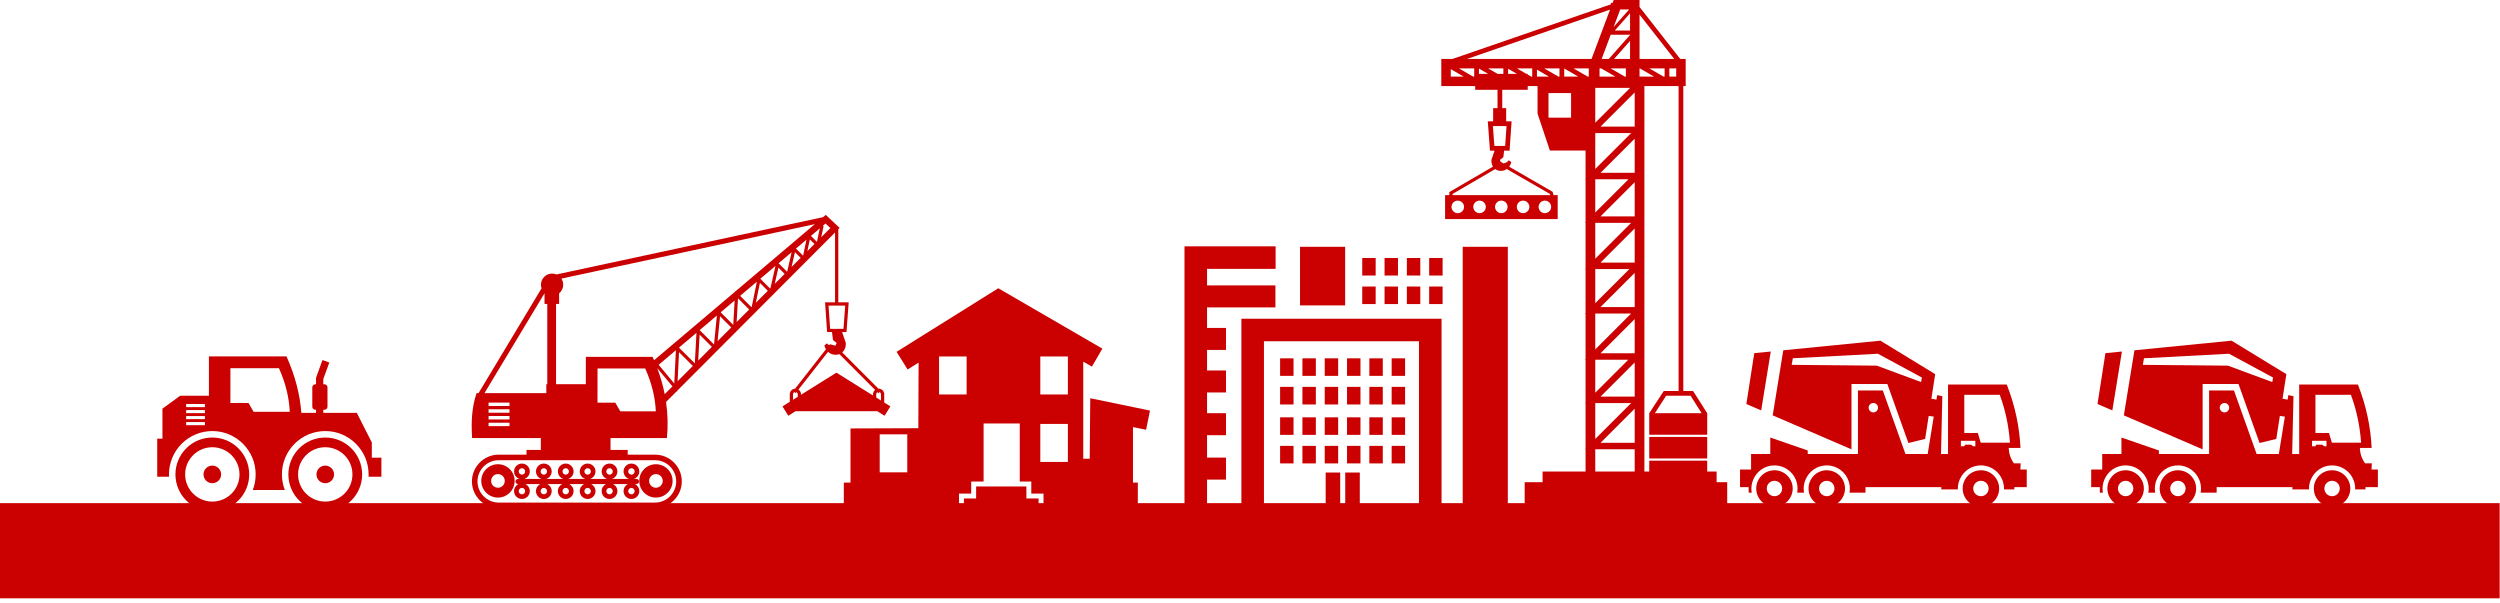
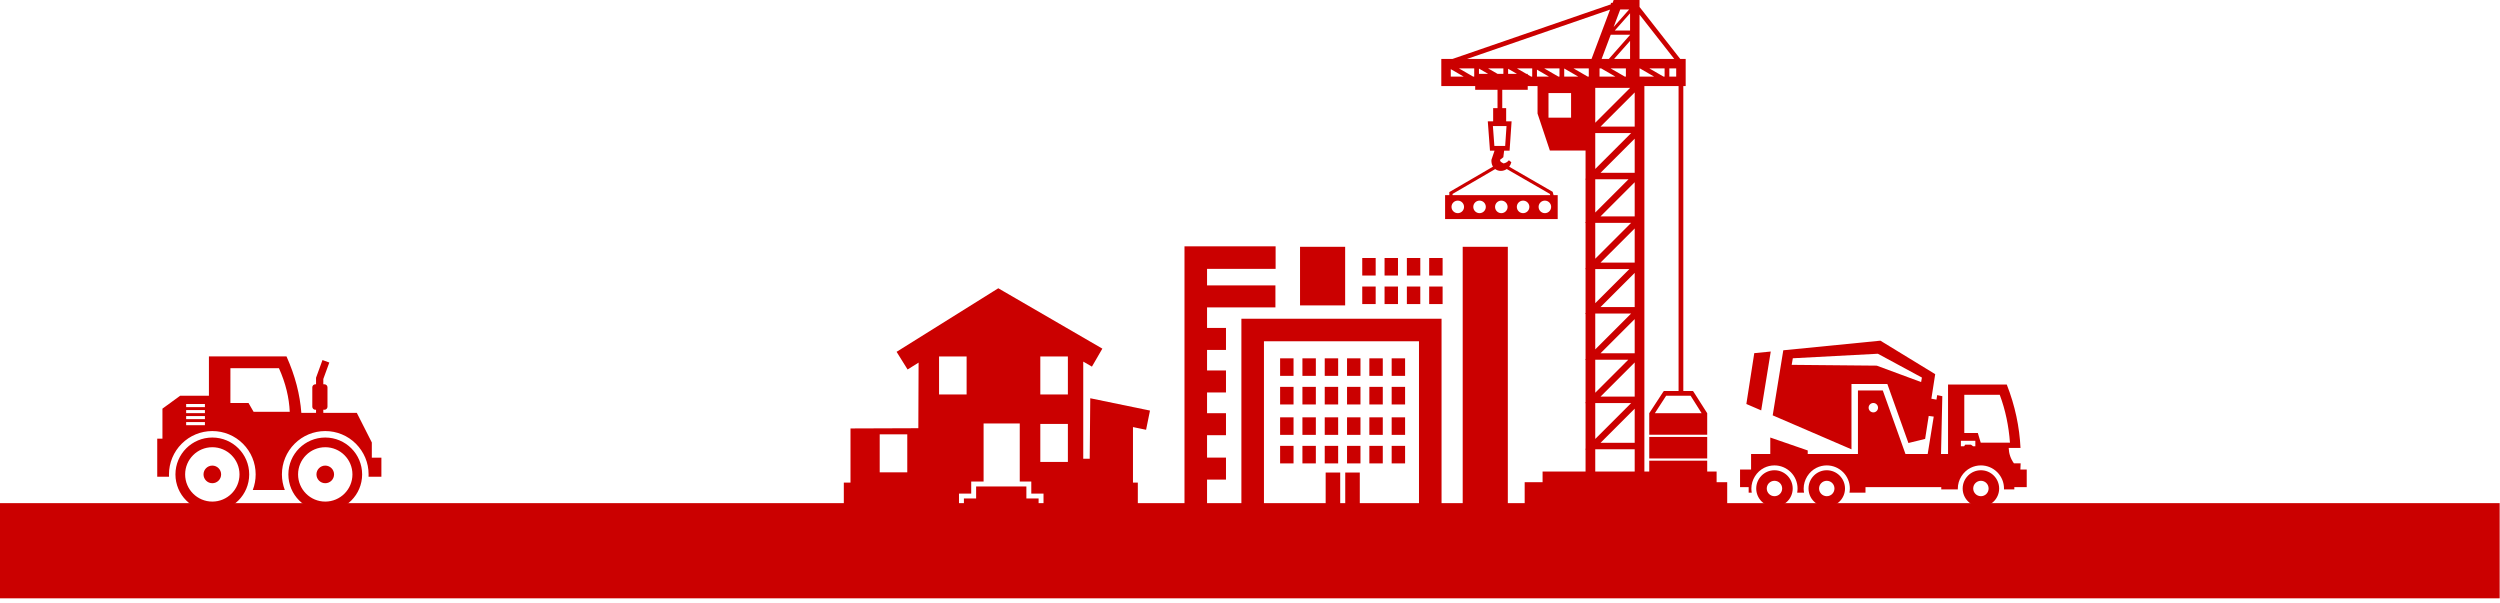
<svg xmlns="http://www.w3.org/2000/svg" width="477px" height="115px" viewBox="0 0 477 115" version="1.1">
  <title>Group</title>
  <desc>Created with Sketch.</desc>
  <g id="Page-1" stroke="none" stroke-width="1" fill="none" fill-rule="evenodd">
    <g id="Group" fill="#CB0000">
      <path d="M279.084,96.464 L287.693,96.464 L287.693,47.091 L279.084,47.091 L279.084,96.464 Z M248.046,58.264 L256.655,58.264 L256.655,47.091 L248.046,47.091 L248.046,58.264 Z M261.272,68.374 C261.272,69.489 261.272,70.604 261.272,71.719 C262.127,71.719 262.98,71.719 263.835,71.719 C263.835,70.604 263.835,69.489 263.835,68.374 C262.98,68.374 262.127,68.374 261.272,68.374 Z M257.015,68.374 C257.015,69.489 257.015,70.604 257.015,71.719 C257.869,71.719 258.724,71.719 259.578,71.719 C259.578,70.604 259.578,69.489 259.578,68.374 C258.724,68.374 257.869,68.374 257.015,68.374 Z M252.758,68.374 C252.758,69.489 252.758,70.604 252.758,71.719 C253.612,71.719 254.467,71.719 255.32,71.719 C255.32,70.604 255.32,69.489 255.32,68.374 C254.467,68.374 253.612,68.374 252.758,68.374 Z M248.501,68.374 C248.501,69.489 248.501,70.604 248.501,71.719 C249.355,71.719 250.21,71.719 251.064,71.719 C251.064,70.604 251.064,69.489 251.064,68.374 C250.21,68.374 249.355,68.374 248.501,68.374 Z M265.529,71.719 L268.092,71.719 L268.092,68.374 L265.529,68.374 L265.529,71.719 Z M244.244,77.166 L246.807,77.166 L246.807,73.819 L244.244,73.819 L244.244,77.166 Z M261.272,73.819 C261.272,74.935 261.272,76.05 261.272,77.166 C262.127,77.166 262.98,77.166 263.835,77.166 C263.835,76.05 263.835,74.935 263.835,73.819 C262.98,73.819 262.127,73.819 261.272,73.819 Z M257.015,73.819 C257.015,74.935 257.015,76.05 257.015,77.166 C257.869,77.166 258.724,77.166 259.578,77.166 C259.578,76.05 259.578,74.935 259.578,73.819 C258.724,73.819 257.869,73.819 257.015,73.819 Z M252.758,73.819 C252.758,74.935 252.758,76.05 252.758,77.166 C253.612,77.166 254.467,77.166 255.32,77.166 C255.32,76.05 255.32,74.935 255.32,73.819 C254.467,73.819 253.612,73.819 252.758,73.819 Z M248.501,73.819 C248.501,74.935 248.501,76.05 248.501,77.166 C249.355,77.166 250.21,77.166 251.064,77.166 C251.064,76.05 251.064,74.935 251.064,73.819 C250.21,73.819 249.355,73.819 248.501,73.819 Z M265.529,77.166 L268.092,77.166 L268.092,73.819 L265.529,73.819 L265.529,77.166 Z M244.244,71.719 L246.807,71.719 L246.807,68.374 L244.244,68.374 L244.244,71.719 Z M261.272,79.622 C261.272,80.737 261.272,81.852 261.272,82.967 C262.127,82.967 262.98,82.967 263.835,82.967 C263.835,81.852 263.835,80.737 263.835,79.622 C262.98,79.622 262.127,79.622 261.272,79.622 Z M257.015,79.622 C257.015,80.737 257.015,81.852 257.015,82.967 C257.869,82.967 258.724,82.967 259.578,82.967 C259.578,81.852 259.578,80.737 259.578,79.622 C258.724,79.622 257.869,79.622 257.015,79.622 Z M252.758,79.622 C252.758,80.737 252.758,81.852 252.758,82.967 C253.612,82.967 254.467,82.967 255.32,82.967 C255.32,81.852 255.32,80.737 255.32,79.622 C254.467,79.622 253.612,79.622 252.758,79.622 Z M248.501,79.622 C248.501,80.737 248.501,81.852 248.501,82.967 C249.355,82.967 250.21,82.967 251.064,82.967 C251.064,81.852 251.064,80.737 251.064,79.622 C250.21,79.622 249.355,79.622 248.501,79.622 Z M265.529,82.967 L268.092,82.967 L268.092,79.622 L265.529,79.622 L265.529,82.967 Z M244.244,88.414 L246.807,88.414 L246.807,85.067 L244.244,85.067 L244.244,88.414 Z M261.272,85.067 C261.272,86.182 261.272,87.298 261.272,88.414 C262.127,88.414 262.98,88.414 263.835,88.414 C263.835,87.298 263.835,86.182 263.835,85.067 C262.98,85.067 262.127,85.067 261.272,85.067 Z M257.015,85.067 C257.015,86.182 257.015,87.298 257.015,88.414 C257.869,88.414 258.724,88.414 259.578,88.414 C259.578,87.298 259.578,86.182 259.578,85.067 C258.724,85.067 257.869,85.067 257.015,85.067 Z M252.758,85.067 C252.758,86.182 252.758,87.298 252.758,88.414 C253.612,88.414 254.467,88.414 255.32,88.414 C255.32,87.298 255.32,86.182 255.32,85.067 C254.467,85.067 253.612,85.067 252.758,85.067 Z M248.501,85.067 C248.501,86.182 248.501,87.298 248.501,88.414 C249.355,88.414 250.21,88.414 251.064,88.414 C251.064,87.298 251.064,86.182 251.064,85.067 C250.21,85.067 249.355,85.067 248.501,85.067 Z M265.529,88.414 L268.092,88.414 L268.092,85.067 L265.529,85.067 L265.529,88.414 Z M244.244,82.967 L246.807,82.967 L246.807,79.622 L244.244,79.622 L244.244,82.967 Z M268.43,49.226 C269.284,49.226 270.139,49.226 270.993,49.226 C270.993,50.341 270.993,51.457 270.993,52.572 C270.139,52.572 269.284,52.572 268.43,52.572 C268.43,51.457 268.43,50.341 268.43,49.226 Z M264.173,49.226 C265.027,49.226 265.882,49.226 266.736,49.226 C266.736,50.341 266.736,51.457 266.736,52.572 C265.882,52.572 265.027,52.572 264.173,52.572 C264.173,51.457 264.173,50.341 264.173,49.226 Z M259.916,49.226 C260.771,49.226 261.625,49.226 262.479,49.226 C262.479,50.341 262.479,51.457 262.479,52.572 C261.625,52.572 260.771,52.572 259.916,52.572 C259.916,51.457 259.916,50.341 259.916,49.226 Z M272.687,52.572 L275.25,52.572 L275.25,49.226 L272.687,49.226 L272.687,52.572 Z M268.43,54.672 C269.284,54.672 270.139,54.672 270.993,54.672 C270.993,55.787 270.993,56.903 270.993,58.018 C270.139,58.018 269.284,58.018 268.43,58.018 C268.43,56.903 268.43,55.787 268.43,54.672 Z M264.173,54.672 C265.027,54.672 265.882,54.672 266.736,54.672 C266.736,55.787 266.736,56.903 266.736,58.018 C265.882,58.018 265.027,58.018 264.173,58.018 C264.173,56.903 264.173,55.787 264.173,54.672 Z M259.916,54.672 C260.771,54.672 261.625,54.672 262.479,54.672 C262.479,55.787 262.479,56.903 262.479,58.018 C261.625,58.018 260.771,58.018 259.916,58.018 C259.916,56.903 259.916,55.787 259.916,54.672 Z M272.687,58.018 L275.25,58.018 L275.25,54.672 L272.687,54.672 L272.687,58.018 Z M230.305,87.309 L230.305,83.039 L233.918,83.039 L233.918,78.839 L230.305,78.839 L230.305,74.887 L233.918,74.887 L233.918,70.688 L230.305,70.688 L230.305,66.772 L233.918,66.772 L233.918,62.572 L230.305,62.572 L230.305,58.657 L243.35,58.657 L243.35,54.457 L230.305,54.457 L230.305,51.305 L243.387,51.305 L243.387,47 L226,47 L226,96.464 L230.305,96.464 L230.305,91.51 L233.918,91.51 L233.918,87.309 L230.305,87.309 Z M252.936,96.778 L255.711,96.778 L255.711,90.157 L252.936,90.157 L252.936,96.778 Z M256.672,96.778 L259.449,96.778 L259.449,90.157 L256.672,90.157 L256.672,96.778 Z M236.857,96.464 L236.857,60.811 L275.048,60.811 L275.048,96.464 L270.743,96.464 L270.743,65.116 L241.162,65.116 L241.162,96.464 L236.857,96.464 Z" id="Fill-3" />
      <path d="M167.848,90.117 L173.107,90.117 L173.107,82.873 L167.848,82.873 L167.848,90.117 Z M198.491,88.132 L203.751,88.132 L203.751,80.888 L198.491,80.888 L198.491,88.132 Z M198.491,75.264 L203.751,75.264 L203.751,68.019 L198.491,68.019 L198.491,75.264 Z M179.171,75.264 L184.43,75.264 L184.43,68.019 L179.171,68.019 L179.171,75.264 Z M198.166,96.912 L198.166,95.113 L195.834,95.113 L195.834,92.818 L186.245,92.818 L186.245,95.113 L183.913,95.113 L183.913,96.912 L198.166,96.912 Z M206.683,68.992 L206.683,87.525 L207.917,87.525 L208.022,75.986 L219.418,78.338 L218.672,82.002 L216.171,81.485 L216.171,92.078 L217.097,92.078 L217.097,96.912 L199.103,96.912 L199.103,94.175 L196.771,94.175 L196.771,91.881 L194.569,91.881 L194.569,80.799 L187.669,80.799 L187.669,91.881 L185.307,91.881 L185.307,94.175 L182.975,94.175 L182.975,96.912 L161,96.912 L161,92.078 L162.275,92.078 L162.275,81.748 L175.218,81.702 L175.268,69.185 L173.168,70.498 L171.07,67.127 L189.463,55.631 L190.472,55 L191.506,55.6 L210.329,66.519 L208.341,69.953 L206.683,68.992 Z" id="Fill-4" />
      <polygon id="Fill-19" points="-2.84217094e-14 114.16 476.936 114.16 476.936 96 -2.84217094e-14 96" />
-       <path d="M125.151,90.455 C124.432,90.455 123.849,91.038 123.849,91.758 C123.849,92.477 124.432,93.061 125.151,93.061 C125.87,93.061 126.453,92.477 126.453,91.758 C126.453,91.038 125.87,90.455 125.151,90.455 Z M95.009,90.455 C95.728,90.455 96.311,91.038 96.311,91.758 C96.311,92.477 95.728,93.061 95.009,93.061 C94.289,93.061 93.706,92.477 93.706,91.758 C93.706,91.038 94.289,90.455 95.009,90.455 Z M103.763,93.092 C104.102,93.092 104.377,93.367 104.377,93.705 C104.377,94.045 104.102,94.32 103.763,94.32 C103.423,94.32 103.148,94.045 103.148,93.705 C103.148,93.367 103.423,93.092 103.763,93.092 Z M107.94,93.092 C108.28,93.092 108.555,93.367 108.555,93.705 C108.555,94.045 108.28,94.32 107.94,94.32 C107.602,94.32 107.326,94.045 107.326,93.705 C107.326,93.367 107.602,93.092 107.94,93.092 Z M112.119,93.092 C112.459,93.092 112.733,93.367 112.733,93.705 C112.733,94.045 112.459,94.32 112.119,94.32 C111.78,94.32 111.505,94.045 111.505,93.705 C111.505,93.367 111.78,93.092 112.119,93.092 Z M116.297,93.092 C116.637,93.092 116.912,93.367 116.912,93.705 C116.912,94.045 116.637,94.32 116.297,94.32 C115.958,94.32 115.684,94.045 115.684,93.705 C115.684,93.367 115.958,93.092 116.297,93.092 Z M120.476,93.092 C120.815,93.092 121.09,93.367 121.09,93.705 C121.09,94.045 120.815,94.32 120.476,94.32 C120.137,94.32 119.861,94.045 119.861,93.705 C119.861,93.367 120.137,93.092 120.476,93.092 Z M99.584,93.092 C99.924,93.092 100.198,93.367 100.198,93.705 C100.198,94.045 99.924,94.32 99.584,94.32 C99.245,94.32 98.97,94.045 98.97,93.705 C98.97,93.367 99.245,93.092 99.584,93.092 Z M103.763,89.334 C104.102,89.334 104.377,89.61 104.377,89.949 C104.377,90.287 104.102,90.563 103.763,90.563 C103.423,90.563 103.148,90.287 103.148,89.949 C103.148,89.61 103.423,89.334 103.763,89.334 Z M107.94,89.334 C108.28,89.334 108.555,89.61 108.555,89.949 C108.555,90.287 108.28,90.563 107.94,90.563 C107.602,90.563 107.326,90.287 107.326,89.949 C107.326,89.61 107.602,89.334 107.94,89.334 Z M112.119,89.334 C112.459,89.334 112.733,89.61 112.733,89.949 C112.733,90.287 112.459,90.563 112.119,90.563 C111.78,90.563 111.505,90.287 111.505,89.949 C111.505,89.61 111.78,89.334 112.119,89.334 Z M116.297,89.334 C116.637,89.334 116.912,89.61 116.912,89.949 C116.912,90.287 116.637,90.563 116.297,90.563 C115.958,90.563 115.684,90.287 115.684,89.949 C115.684,89.61 115.958,89.334 116.297,89.334 Z M120.476,89.334 C120.815,89.334 121.09,89.61 121.09,89.949 C121.09,90.287 120.815,90.563 120.476,90.563 C120.137,90.563 119.861,90.287 119.861,89.949 C119.861,89.61 120.137,89.334 120.476,89.334 Z M99.584,89.334 C99.924,89.334 100.198,89.61 100.198,89.949 C100.198,90.287 99.924,90.563 99.584,90.563 C99.245,90.563 98.97,90.287 98.97,89.949 C98.97,89.61 99.245,89.334 99.584,89.334 Z M104.415,92.355 L107.288,92.355 C106.786,92.598 106.44,93.111 106.44,93.705 C106.44,94.534 107.112,95.205 107.94,95.205 C108.77,95.205 109.441,94.534 109.441,93.705 C109.441,93.111 109.096,92.598 108.594,92.355 L111.466,92.355 C110.965,92.598 110.618,93.111 110.618,93.705 C110.618,94.534 111.291,95.205 112.119,95.205 C112.948,95.205 113.62,94.534 113.62,93.705 C113.62,93.111 113.273,92.598 112.772,92.355 L115.645,92.355 C115.143,92.598 114.797,93.111 114.797,93.705 C114.797,94.534 115.469,95.205 116.297,95.205 C117.126,95.205 117.798,94.534 117.798,93.705 C117.798,93.111 117.452,92.598 116.95,92.355 L119.823,92.355 C119.321,92.598 118.976,93.111 118.976,93.705 C118.976,94.534 119.646,95.205 120.476,95.205 C121.305,95.205 121.976,94.534 121.976,93.705 C121.976,93.111 121.63,92.598 121.129,92.355 L121.438,92.355 C121.706,92.355 121.926,92.135 121.926,91.867 C121.926,91.6 121.706,91.381 121.438,91.381 L120.926,91.381 C121.534,91.19 121.976,90.621 121.976,89.949 C121.976,89.12 121.305,88.448 120.476,88.448 C119.646,88.448 118.976,89.12 118.976,89.949 C118.976,90.621 119.417,91.19 120.025,91.381 L116.747,91.381 C117.355,91.19 117.798,90.621 117.798,89.949 C117.798,89.12 117.126,88.448 116.297,88.448 C115.469,88.448 114.797,89.12 114.797,89.949 C114.797,90.621 115.238,91.19 115.848,91.381 L112.569,91.381 C113.178,91.19 113.62,90.621 113.62,89.949 C113.62,89.12 112.948,88.448 112.119,88.448 C111.291,88.448 110.618,89.12 110.618,89.949 C110.618,90.621 111.061,91.19 111.669,91.381 L108.391,91.381 C109,91.19 109.441,90.621 109.441,89.949 C109.441,89.12 108.77,88.448 107.94,88.448 C107.112,88.448 106.44,89.12 106.44,89.949 C106.44,90.621 106.882,91.19 107.491,91.381 L104.213,91.381 C104.821,91.19 105.263,90.621 105.263,89.949 C105.263,89.12 104.591,88.448 103.763,88.448 C102.934,88.448 102.262,89.12 102.262,89.949 C102.262,90.621 102.704,91.19 103.312,91.381 L100.034,91.381 C100.643,91.19 101.085,90.621 101.085,89.949 C101.085,89.12 100.413,88.448 99.584,88.448 C98.756,88.448 98.084,89.12 98.084,89.949 C98.084,90.621 98.525,91.19 99.135,91.381 L98.837,91.381 C98.569,91.381 98.351,91.6 98.351,91.867 C98.351,92.135 98.569,92.355 98.837,92.355 L98.932,92.355 C98.43,92.598 98.084,93.111 98.084,93.705 C98.084,94.534 98.756,95.205 99.584,95.205 C100.413,95.205 101.085,94.534 101.085,93.705 C101.085,93.111 100.738,92.598 100.237,92.355 L103.109,92.355 C102.608,92.598 102.262,93.111 102.262,93.705 C102.262,94.534 102.934,95.205 103.763,95.205 C104.591,95.205 105.263,94.534 105.263,93.705 C105.263,93.111 104.917,92.598 104.415,92.355 Z M95.009,88.576 C96.766,88.576 98.188,90.001 98.188,91.758 C98.188,93.514 96.766,94.938 95.009,94.938 C93.252,94.938 91.827,93.514 91.827,91.758 C91.827,90.001 93.252,88.576 95.009,88.576 Z M124.981,87.809 L95.148,87.809 C94.038,87.809 93.027,88.264 92.295,88.996 C91.562,89.729 91.107,90.738 91.107,91.85 C91.107,92.961 91.562,93.971 92.295,94.703 C93.027,95.436 94.038,95.891 95.148,95.891 L124.981,95.891 C126.093,95.891 127.103,95.436 127.835,94.703 C128.567,93.971 129.022,92.961 129.022,91.85 C129.022,90.738 128.567,89.729 127.835,88.996 C127.103,88.264 126.093,87.809 124.981,87.809 Z M151.964,74.823 C152.006,74.846 152.045,74.873 152.078,74.906 C152.16,74.988 152.212,75.103 152.212,75.227 L152.212,75.713 L151.306,76.279 L151.306,75.227 C151.306,75.103 151.356,74.988 151.438,74.906 C151.48,74.865 151.53,74.832 151.585,74.809 L151.827,74.998 L151.964,74.823 Z M166.969,74.397 C166.94,74.42 166.912,74.444 166.886,74.471 C166.692,74.664 166.572,74.932 166.572,75.227 L166.572,75.465 L160.126,71.436 L159.59,71.102 L159.055,71.436 L152.828,75.327 L152.828,75.227 C152.828,74.932 152.708,74.664 152.515,74.471 C152.464,74.42 152.407,74.373 152.347,74.334 L157.992,67.126 C158.604,67.688 159.456,67.829 160.153,67.565 L166.969,74.397 Z M167.815,74.809 C167.87,74.832 167.92,74.865 167.962,74.906 C168.044,74.988 168.095,75.103 168.095,75.227 L168.095,76.416 L167.188,75.85 L167.188,75.227 C167.188,75.103 167.24,74.988 167.322,74.906 C167.349,74.881 167.378,74.858 167.41,74.838 L167.597,75.026 L167.815,74.809 Z M125.131,78.481 L118.353,78.481 L117.4,76.832 L114.003,76.832 L114.008,70.309 C117.04,70.309 120.072,70.309 123.104,70.309 C124.375,73.132 125.012,75.85 125.131,78.481 Z M128.306,73.723 L126.826,75.205 C126.502,73.574 126.03,71.918 125.399,70.235 L128.306,73.723 Z M132.193,69.825 L129.287,72.738 L129.56,67.199 L132.193,69.825 Z M135.825,66.184 L133.22,68.795 L133.484,63.848 L135.825,66.184 Z M139.521,62.477 L136.916,65.09 L137.384,60.344 L139.521,62.477 Z M142.943,59.047 L140.554,61.444 L140.808,56.916 L142.943,59.047 Z M146.497,55.483 L144.214,57.772 L144.99,53.979 L146.497,55.483 Z M149.712,52.26 L147.816,54.161 L148.52,51.071 L149.712,52.26 Z M152.766,49.198 L151.03,50.938 L151.675,48.11 L152.766,49.198 Z M155.401,46.555 L154.047,47.914 L154.517,45.672 L155.401,46.555 Z M156.993,43.089 L157.513,42.649 L158.433,43.516 L156.688,45.265 L157.144,43.121 L156.993,43.089 Z M154.724,45.01 L156.417,43.576 L155.89,46.066 L155.836,46.12 L154.724,45.01 Z M151.865,47.431 L153.876,45.728 L153.252,48.711 L153.2,48.762 L151.865,47.431 Z M148.553,50.235 L151.04,48.13 L150.213,51.757 L150.146,51.824 L148.561,50.243 L148.553,50.235 Z M145.066,53.187 L147.967,50.731 L146.998,54.981 L146.932,55.048 L145.066,53.187 Z M141.212,56.451 L144.411,53.742 L143.425,58.563 L143.378,58.611 L141.212,56.451 Z M137.502,59.592 L140.168,57.335 L139.906,61.99 L137.502,59.592 Z M133.492,62.986 L136.78,60.203 L136.235,65.724 L133.492,62.986 Z M129.552,66.322 L132.887,63.499 L132.575,69.338 L129.552,66.322 Z M125.675,69.606 L128.963,66.822 L128.65,73.177 L125.675,69.606 Z M91.31,75.005 L90.939,75.005 C90.06,77.467 89.867,80.387 90.079,83.578 L103.192,83.578 L103.192,85.843 L100.46,85.843 L100.46,86.746 L95.148,86.746 C93.745,86.746 92.469,87.32 91.544,88.244 C90.619,89.169 90.045,90.445 90.045,91.85 C90.045,93.254 90.619,94.529 91.544,95.454 C92.469,96.379 93.745,96.953 95.148,96.953 L124.981,96.953 C126.386,96.953 127.661,96.379 128.586,95.454 C129.511,94.529 130.085,93.254 130.085,91.85 C130.085,90.445 129.511,89.169 128.586,88.244 C127.661,87.32 126.386,86.746 124.981,86.746 L119.768,86.746 L119.768,85.843 L116.489,85.843 L116.489,83.578 L127.25,83.578 C127.468,81.328 127.425,79.034 127.082,76.692 L129.096,74.672 L129.186,74.781 L129.197,74.57 L133.063,70.694 L133.115,70.746 L133.122,70.636 L136.696,67.052 L136.72,67.076 L136.726,67.023 L140.394,63.346 L140.443,63.396 L140.449,63.289 L159.329,44.359 L159.329,57.691 L157.424,57.691 L157.446,58.02 L157.791,63.071 L157.811,63.36 L158.746,63.36 L158.929,64.881 C159.165,65.069 159.401,65.257 159.638,65.444 L159.391,65.961 L159.353,65.951 L158.539,65.733 L158.344,65.68 L158.218,65.842 L158.189,65.877 C158.044,65.777 157.91,65.653 157.786,65.51 C157.62,65.643 157.454,65.778 157.287,65.912 C157.358,66.187 157.463,66.43 157.593,66.64 L151.704,74.158 C151.431,74.172 151.185,74.289 151.003,74.471 C150.809,74.664 150.688,74.932 150.688,75.227 L150.688,76.664 L149.295,77.536 L150.407,79.324 L151.787,78.463 L167.394,78.463 L168.772,79.324 L169.886,77.536 L168.709,76.801 C168.711,76.775 168.712,76.748 168.712,76.723 L168.712,75.227 C168.712,74.932 168.592,74.664 168.398,74.471 C168.204,74.278 167.936,74.156 167.642,74.156 C167.628,74.156 167.614,74.156 167.6,74.158 L160.699,67.241 C161.136,66.867 161.419,66.26 161.376,65.428 L160.675,63.36 L161.509,63.36 L161.53,63.072 L161.905,58.021 L161.93,57.691 L159.946,57.691 L159.946,43.741 L160.199,43.487 L159.737,43.053 L157.956,41.377 L157.556,41 L157.137,41.355 L157.044,41.433 L106.164,52.367 C105.909,52.259 105.63,52.199 105.336,52.199 C104.162,52.199 103.211,53.151 103.211,54.324 C103.211,54.567 103.252,54.799 103.326,55.016 L91.31,75.005 Z M103.895,55.953 L92.442,75.005 L104.238,75.005 L104.238,73.307 L104.418,73.307 L104.418,57.994 L103.895,57.994 L103.895,55.953 Z M155.472,42.765 L107.111,53.157 C107.332,53.492 107.46,53.893 107.46,54.324 C107.46,54.987 107.156,55.58 106.679,55.97 L106.679,57.994 L106.092,57.994 L106.092,73.307 L111.774,73.307 L111.778,68.096 C116.024,68.096 120.271,68.096 124.518,68.096 C124.614,68.309 124.707,68.523 124.798,68.736 L140.263,55.641 L140.27,55.511 L140.337,55.579 L155.472,42.765 Z M161.267,58.307 L158.083,58.307 L158.387,62.742 L160.936,62.742 L161.267,58.307 Z M93.22,81.309 L97.211,81.309 L97.211,80.653 L93.22,80.653 L93.22,81.309 Z M93.22,79.372 C94.55,79.372 95.881,79.372 97.211,79.372 C97.211,79.591 97.211,79.809 97.211,80.028 C95.881,80.028 94.55,80.028 93.22,80.028 C93.22,79.809 93.22,79.591 93.22,79.372 Z M93.22,77.467 L97.211,77.467 L97.211,76.811 L93.22,76.811 L93.22,77.467 Z M93.22,78.092 C94.55,78.092 95.881,78.092 97.211,78.092 C97.211,78.311 97.211,78.529 97.211,78.748 C95.881,78.748 94.55,78.748 93.22,78.748 C93.22,78.529 93.22,78.311 93.22,78.092 Z M125.151,88.576 C126.907,88.576 128.331,90.001 128.331,91.758 C128.331,93.514 126.907,94.938 125.151,94.938 C123.395,94.938 121.971,93.514 121.971,91.758 C121.971,90.001 123.395,88.576 125.151,88.576 Z" id="Fill-20" />
      <path d="M374.787,75.324 L374.787,82.613 L377.369,82.613 L377.923,84.463 L383.501,84.463 C383.27,81.332 382.651,78.254 381.549,75.324 C379.296,75.324 377.041,75.324 374.787,75.324 Z M376.895,84.103 L374.137,84.103 L374.137,85.148 L374.75,85.148 L374.969,84.845 L376.063,84.845 L376.47,85.148 L376.895,85.148 L376.895,84.103 Z M339.606,92.163 C339.343,91.9 338.976,91.736 338.567,91.736 C338.162,91.736 337.795,91.9 337.529,92.167 L337.524,92.167 C337.261,92.429 337.098,92.797 337.098,93.206 C337.098,93.611 337.262,93.978 337.529,94.244 C337.795,94.509 338.162,94.674 338.567,94.674 C338.976,94.674 339.343,94.511 339.606,94.248 L339.606,94.244 C339.873,93.978 340.037,93.611 340.037,93.206 C340.037,92.797 339.874,92.429 339.61,92.167 L339.606,92.163 Z M338.567,89.724 C337.606,89.724 336.736,90.115 336.106,90.744 L336.108,90.746 C335.477,91.379 335.087,92.248 335.087,93.206 C335.087,94.167 335.476,95.037 336.106,95.667 C336.736,96.297 337.606,96.686 338.567,96.686 C339.525,96.686 340.394,96.296 341.026,95.665 L341.029,95.667 C341.658,95.037 342.048,94.167 342.048,93.206 C342.048,92.25 341.658,91.381 341.029,90.748 L341.026,90.746 L341.025,90.744 C340.393,90.115 339.524,89.724 338.567,89.724 Z M349.586,92.163 C349.322,91.9 348.955,91.736 348.547,91.736 C348.14,91.736 347.773,91.9 347.507,92.167 L347.504,92.167 C347.24,92.429 347.077,92.797 347.077,93.206 C347.077,93.611 347.242,93.978 347.507,94.244 C347.773,94.509 348.14,94.674 348.547,94.674 C348.955,94.674 349.322,94.511 349.586,94.248 L349.586,94.244 C349.851,93.978 350.015,93.611 350.015,93.206 C350.015,92.797 349.852,92.429 349.589,92.167 L349.586,92.163 Z M348.547,89.724 C347.586,89.724 346.714,90.115 346.086,90.744 L346.088,90.746 C345.456,91.379 345.066,92.248 345.066,93.206 C345.066,94.167 345.455,95.037 346.086,95.667 C346.714,96.297 347.586,96.686 348.547,96.686 C349.504,96.686 350.374,96.296 351.005,95.665 L351.007,95.667 C351.637,95.037 352.027,94.167 352.027,93.206 C352.027,92.25 351.637,91.381 351.007,90.748 L351.005,90.746 L351.004,90.744 C350.372,90.115 349.503,89.724 348.547,89.724 Z M378.998,92.163 C378.734,91.9 378.367,91.736 377.959,91.736 C377.552,91.736 377.185,91.9 376.92,92.167 L376.916,92.167 C376.652,92.429 376.489,92.797 376.489,93.206 C376.489,93.611 376.654,93.978 376.92,94.244 C377.185,94.509 377.552,94.674 377.959,94.674 C378.367,94.674 378.734,94.511 378.998,94.248 L378.998,94.244 C379.263,93.978 379.427,93.611 379.427,93.206 C379.427,92.797 379.264,92.429 379.001,92.167 L378.998,92.163 Z M377.959,89.724 C376.998,89.724 376.127,90.115 375.498,90.744 L375.5,90.746 C374.868,91.379 374.478,92.248 374.478,93.206 C374.478,94.167 374.867,95.037 375.498,95.667 C376.127,96.297 376.998,96.686 377.959,96.686 C378.916,96.686 379.786,96.296 380.418,95.665 L380.42,95.667 C381.049,95.037 381.439,94.167 381.439,93.206 C381.439,92.25 381.049,91.381 380.42,90.748 L380.418,90.746 L380.416,90.744 C379.784,90.115 378.915,89.724 377.959,89.724 Z M336.035,78.302 L337.861,67.072 L334.714,67.382 L333.205,77.082 L336.035,78.302 Z M342.069,68.357 L341.855,69.613 L358.083,69.765 L366.549,72.897 L366.703,72.039 L358.297,67.495 L342.069,68.357 Z M357.431,76.89 C356.935,76.89 356.533,77.293 356.533,77.788 C356.533,78.283 356.935,78.685 357.431,78.685 C357.926,78.685 358.329,78.283 358.329,77.788 C358.329,77.293 357.926,76.89 357.431,76.89 Z M384.333,92.949 L384.333,93.38 L382.361,93.38 C382.363,93.322 382.364,93.263 382.364,93.206 C382.364,92.039 381.902,90.928 381.081,90.101 L381.062,90.084 C380.236,89.261 379.126,88.799 377.959,88.799 C377.272,88.799 376.606,88.959 376.005,89.256 C374.536,89.983 373.552,91.566 373.552,93.206 C373.552,93.263 373.553,93.322 373.556,93.38 L370.396,93.38 L370.396,92.949 L355.935,92.949 L355.935,94 L352.88,94 C352.927,93.74 352.952,93.474 352.952,93.206 C352.952,92.039 352.49,90.928 351.669,90.101 L351.65,90.084 C350.823,89.261 349.714,88.799 348.547,88.799 C347.86,88.799 347.194,88.959 346.592,89.256 C345.124,89.983 344.14,91.566 344.14,93.206 C344.14,93.474 344.165,93.74 344.212,94 L342.901,94 C342.949,93.74 342.973,93.474 342.973,93.206 C342.973,92.039 342.511,90.928 341.69,90.101 L341.672,90.084 C340.844,89.261 339.734,88.799 338.567,88.799 C337.881,88.799 337.214,88.959 336.614,89.256 C335.144,89.983 334.162,91.566 334.162,93.206 C334.162,93.474 334.186,93.74 334.233,94 L333.644,94 L333.644,92.949 L332,92.949 L332,89.59 L334.105,89.59 L334.105,86.617 L337.77,86.617 L337.77,83.48 L344.915,85.947 L344.915,86.617 L354.496,86.617 L354.496,74.506 L359.238,74.506 L363.561,86.617 L367.804,86.617 L368.955,79.487 L367.996,79.364 L367.315,83.746 L364.125,84.527 L360.107,73.271 L353.261,73.271 L353.261,85.732 L338.232,79.25 L340.251,66.835 L358.778,65 L369.236,71.389 L368.507,76.074 L369.477,76.248 L369.616,75.388 L370.595,75.593 L370.347,86.617 L371.686,86.617 L371.686,73.367 C375.215,73.367 379.362,73.367 382.891,73.367 C384.488,77.442 385.319,81.472 385.512,85.466 L383.26,85.466 C383.293,86.531 383.616,87.513 384.256,88.404 L385.541,88.404 C385.53,88.799 385.512,89.195 385.49,89.59 L386.7,89.59 L386.7,92.949 L384.333,92.949 Z" id="Fill-22" />
-       <path d="M441.787,75.324 L441.787,82.613 L444.369,82.613 L444.923,84.463 L450.501,84.463 C450.27,81.332 449.651,78.254 448.549,75.324 C446.296,75.324 444.041,75.324 441.787,75.324 Z M443.895,84.103 L441.137,84.103 L441.137,85.148 L441.75,85.148 L441.969,84.845 L443.063,84.845 L443.47,85.148 L443.895,85.148 L443.895,84.103 Z M406.606,92.163 C406.343,91.9 405.976,91.736 405.567,91.736 C405.162,91.736 404.795,91.9 404.529,92.167 L404.524,92.167 C404.261,92.429 404.098,92.797 404.098,93.206 C404.098,93.611 404.262,93.978 404.529,94.244 C404.795,94.509 405.162,94.674 405.567,94.674 C405.976,94.674 406.343,94.511 406.606,94.248 L406.606,94.244 C406.873,93.978 407.037,93.611 407.037,93.206 C407.037,92.797 406.874,92.429 406.61,92.167 L406.606,92.163 Z M405.567,89.724 C404.606,89.724 403.736,90.115 403.106,90.744 L403.108,90.746 C402.477,91.379 402.087,92.248 402.087,93.206 C402.087,94.167 402.476,95.037 403.106,95.667 C403.736,96.297 404.606,96.686 405.567,96.686 C406.525,96.686 407.394,96.296 408.026,95.665 L408.029,95.667 C408.658,95.037 409.048,94.167 409.048,93.206 C409.048,92.25 408.658,91.381 408.029,90.748 L408.026,90.746 L408.025,90.744 C407.393,90.115 406.524,89.724 405.567,89.724 Z M416.586,92.163 C416.322,91.9 415.955,91.736 415.547,91.736 C415.14,91.736 414.773,91.9 414.507,92.167 L414.504,92.167 C414.24,92.429 414.077,92.797 414.077,93.206 C414.077,93.611 414.242,93.978 414.507,94.244 C414.773,94.509 415.14,94.674 415.547,94.674 C415.955,94.674 416.322,94.511 416.586,94.248 L416.586,94.244 C416.851,93.978 417.015,93.611 417.015,93.206 C417.015,92.797 416.852,92.429 416.589,92.167 L416.586,92.163 Z M415.547,89.724 C414.586,89.724 413.714,90.115 413.086,90.744 L413.088,90.746 C412.456,91.379 412.066,92.248 412.066,93.206 C412.066,94.167 412.455,95.037 413.086,95.667 C413.714,96.297 414.586,96.686 415.547,96.686 C416.504,96.686 417.374,96.296 418.005,95.665 L418.007,95.667 C418.637,95.037 419.027,94.167 419.027,93.206 C419.027,92.25 418.637,91.381 418.007,90.748 L418.005,90.746 L418.004,90.744 C417.372,90.115 416.503,89.724 415.547,89.724 Z M445.998,92.163 C445.734,91.9 445.367,91.736 444.959,91.736 C444.552,91.736 444.185,91.9 443.92,92.167 L443.916,92.167 C443.652,92.429 443.489,92.797 443.489,93.206 C443.489,93.611 443.654,93.978 443.92,94.244 C444.185,94.509 444.552,94.674 444.959,94.674 C445.367,94.674 445.734,94.511 445.998,94.248 L445.998,94.244 C446.263,93.978 446.427,93.611 446.427,93.206 C446.427,92.797 446.264,92.429 446.001,92.167 L445.998,92.163 Z M444.959,89.724 C443.998,89.724 443.127,90.115 442.498,90.744 L442.5,90.746 C441.868,91.379 441.478,92.248 441.478,93.206 C441.478,94.167 441.867,95.037 442.498,95.667 C443.127,96.297 443.998,96.686 444.959,96.686 C445.916,96.686 446.786,96.296 447.418,95.665 L447.42,95.667 C448.049,95.037 448.439,94.167 448.439,93.206 C448.439,92.25 448.049,91.381 447.42,90.748 L447.418,90.746 L447.416,90.744 C446.784,90.115 445.915,89.724 444.959,89.724 Z M403.035,78.302 L404.861,67.072 L401.714,67.382 L400.205,77.082 L403.035,78.302 Z M409.069,68.357 L408.855,69.613 L425.083,69.765 L433.549,72.897 L433.703,72.039 L425.297,67.495 L409.069,68.357 Z M424.431,76.89 C423.935,76.89 423.533,77.293 423.533,77.788 C423.533,78.283 423.935,78.685 424.431,78.685 C424.926,78.685 425.329,78.283 425.329,77.788 C425.329,77.293 424.926,76.89 424.431,76.89 Z M451.333,92.949 L451.333,93.38 L449.361,93.38 C449.363,93.322 449.364,93.263 449.364,93.206 C449.364,92.039 448.902,90.928 448.081,90.101 L448.062,90.084 C447.236,89.261 446.126,88.799 444.959,88.799 C444.272,88.799 443.606,88.959 443.005,89.256 C441.536,89.983 440.552,91.566 440.552,93.206 C440.552,93.263 440.553,93.322 440.556,93.38 L437.396,93.38 L437.396,92.949 L422.935,92.949 L422.935,94 L419.88,94 C419.927,93.74 419.952,93.474 419.952,93.206 C419.952,92.039 419.49,90.928 418.669,90.101 L418.65,90.084 C417.823,89.261 416.714,88.799 415.547,88.799 C414.86,88.799 414.194,88.959 413.592,89.256 C412.124,89.983 411.14,91.566 411.14,93.206 C411.14,93.474 411.165,93.74 411.212,94 L409.901,94 C409.949,93.74 409.973,93.474 409.973,93.206 C409.973,92.039 409.511,90.928 408.69,90.101 L408.672,90.084 C407.844,89.261 406.734,88.799 405.567,88.799 C404.881,88.799 404.214,88.959 403.614,89.256 C402.144,89.983 401.162,91.566 401.162,93.206 C401.162,93.474 401.186,93.74 401.233,94 L400.644,94 L400.644,92.949 L399,92.949 L399,89.59 L401.105,89.59 L401.105,86.617 L404.77,86.617 L404.77,83.48 L411.915,85.947 L411.915,86.617 L421.496,86.617 L421.496,74.506 L426.238,74.506 L430.561,86.617 L434.804,86.617 L435.955,79.487 L434.996,79.364 L434.315,83.746 L431.125,84.527 L427.107,73.271 L420.261,73.271 L420.261,85.732 L405.232,79.25 L407.251,66.835 L425.778,65 L436.236,71.389 L435.507,76.074 L436.477,76.248 L436.616,75.388 L437.595,75.593 L437.347,86.617 L438.686,86.617 L438.686,73.367 C442.215,73.367 446.362,73.367 449.891,73.367 C451.488,77.442 452.319,81.472 452.512,85.466 L450.26,85.466 C450.293,86.531 450.616,87.513 451.256,88.404 L452.541,88.404 C452.53,88.799 452.512,89.195 452.49,89.59 L453.7,89.59 L453.7,92.949 L451.333,92.949 Z" id="Fill-22-Copy" />
      <path d="M65.727,86.85 C66.665,87.787 67.246,89.084 67.246,90.517 C67.246,91.949 66.665,93.246 65.727,94.184 C64.788,95.123 63.491,95.703 62.059,95.703 C60.627,95.703 59.33,95.123 58.392,94.184 C57.453,93.246 56.872,91.949 56.872,90.517 C56.872,89.084 57.453,87.787 58.392,86.85 C59.33,85.91 60.627,85.33 62.059,85.33 C63.491,85.33 64.788,85.91 65.727,86.85 Z M62.059,83.481 C64.002,83.481 65.761,84.268 67.035,85.541 C68.308,86.815 69.096,88.574 69.096,90.517 C69.096,92.459 68.308,94.219 67.035,95.492 C65.761,96.766 64.002,97.553 62.059,97.553 C60.116,97.553 58.356,96.766 57.084,95.492 C55.809,94.219 55.021,92.459 55.021,90.517 C55.021,88.574 55.809,86.815 57.084,85.541 C58.356,84.268 60.116,83.481 62.059,83.481 Z M62.059,88.836 C62.987,88.836 63.739,89.588 63.739,90.517 C63.739,91.445 62.987,92.197 62.059,92.197 C61.131,92.197 60.379,91.445 60.379,90.517 C60.379,89.588 61.131,88.836 62.059,88.836 Z M44.178,86.85 C43.24,85.91 41.943,85.33 40.511,85.33 C39.079,85.33 37.782,85.91 36.844,86.85 C35.905,87.787 35.324,89.084 35.324,90.517 C35.324,91.949 35.905,93.246 36.844,94.184 C37.782,95.123 39.079,95.703 40.511,95.703 C41.943,95.703 43.24,95.123 44.178,94.184 C45.117,93.246 45.697,91.949 45.697,90.517 C45.697,89.084 45.117,87.787 44.178,86.85 Z M40.511,83.481 C38.568,83.481 36.808,84.268 35.535,85.541 C34.262,86.815 33.474,88.574 33.474,90.517 C33.474,92.459 34.262,94.219 35.535,95.492 C36.808,96.766 38.568,97.553 40.511,97.553 C42.454,97.553 44.214,96.766 45.486,95.492 C46.76,94.219 47.548,92.459 47.548,90.517 C47.548,88.574 46.76,86.815 45.486,85.541 C44.214,84.268 42.454,83.481 40.511,83.481 Z M55.285,78.572 L48.386,78.572 L47.417,76.894 L43.959,76.894 L43.963,70.254 C47.05,70.254 50.137,70.254 53.223,70.254 C54.517,73.127 55.165,75.894 55.285,78.572 Z M67.907,84.668 C69.451,86.234 70.329,88.268 70.329,90.517 C70.329,90.664 70.325,90.813 70.317,90.959 L72.77,90.959 L72.77,87.328 L70.944,87.328 L70.943,84.422 L68.077,78.77 L61.687,78.77 L61.687,78.182 L61.907,78.182 C62.225,78.182 62.483,77.922 62.483,77.605 L62.483,73.901 C62.483,73.583 62.225,73.324 61.907,73.324 L61.687,73.324 L61.687,72.315 L62.833,69.171 L61.53,68.696 L60.301,72.069 L60.301,73.324 L60.163,73.324 C59.846,73.324 59.587,73.583 59.587,73.901 L59.587,77.605 C59.587,77.922 59.846,78.182 60.163,78.182 L60.301,78.182 L60.301,78.77 L57.496,78.77 C57.233,75.293 56.331,71.711 54.662,68 L39.862,68 L39.862,75.504 L34.381,75.504 L30.994,77.97 L30.994,83.697 L30,83.697 L30,90.959 L32.253,90.959 C32.245,90.813 32.24,90.664 32.24,90.517 C32.24,88.317 33.108,86.224 34.663,84.668 C36.219,83.113 38.311,82.246 40.511,82.246 C42.711,82.246 44.804,83.113 46.358,84.668 C47.914,86.225 48.781,88.317 48.781,90.517 C48.781,91.545 48.592,92.551 48.23,93.488 L54.34,93.488 C53.974,92.52 53.795,91.549 53.789,90.517 C53.789,88.317 54.655,86.224 56.211,84.668 C57.767,83.113 59.859,82.246 62.059,82.246 C64.259,82.246 66.351,83.113 67.907,84.668 Z M35.517,81.123 L39.097,81.123 L39.097,80.534 L35.517,80.534 L35.517,81.123 Z M35.517,79.385 C36.71,79.385 37.904,79.385 39.098,79.385 C39.098,79.582 39.098,79.778 39.098,79.974 C37.904,79.974 36.71,79.974 35.517,79.974 C35.517,79.778 35.517,79.582 35.517,79.385 Z M35.517,77.676 L39.097,77.676 L39.097,77.088 L35.517,77.088 L35.517,77.676 Z M35.517,78.236 C36.71,78.236 37.904,78.236 39.098,78.236 C39.098,78.434 39.098,78.629 39.098,78.825 C37.904,78.825 36.71,78.825 35.517,78.825 C35.517,78.629 35.517,78.434 35.517,78.236 Z M40.511,88.836 C41.438,88.836 42.191,89.588 42.191,90.517 C42.191,91.445 41.438,92.197 40.511,92.197 C39.583,92.197 38.831,91.445 38.831,90.517 C38.831,89.588 39.583,88.836 40.511,88.836 Z" id="Fill-23" />
-       <path d="M295.452,22.453 L299.761,22.453 L299.761,17.753 L295.452,17.753 L295.452,22.453 Z M314.676,87.474 L325.734,87.474 L325.734,83.368 L314.676,83.368 L314.676,87.474 Z M315.745,78.841 L317.9,75.51 L322.571,75.51 L324.672,78.841 L315.745,78.841 Z M307.201,1.834 L303.664,11.244 L279.912,11.244 L307.201,1.834 Z M319.443,11.244 L312.823,11.244 L312.823,2.789 L319.443,11.244 Z M303.14,13.052 L303.14,14.611 L302.926,14.611 L300.227,13.052 L303.14,13.052 Z M298.452,14.611 L298.452,13.067 L301.126,14.611 L298.452,14.611 Z M297.549,13.052 L297.549,14.611 L297.334,14.611 L294.635,13.052 L297.549,13.052 Z M293.249,14.611 L293.249,13.292 L295.534,14.611 L293.249,14.611 Z M292.346,13.052 L292.346,14.611 L292.132,14.611 L291.49,14.241 L291.49,14.092 L291.233,14.092 L289.432,13.052 L292.346,13.052 Z M287.748,14.092 L287.748,13.119 L289.433,14.092 L287.748,14.092 Z M286.844,13.052 L286.844,14.092 L285.731,14.092 L283.93,13.052 L286.844,13.052 Z M282.186,14.092 L282.186,13.084 L283.931,14.092 L282.186,14.092 Z M276.808,13.191 L279.268,14.611 L276.808,14.611 L276.808,13.191 Z M281.281,13.052 L281.281,14.611 L281.067,14.611 L278.368,13.052 L281.281,13.052 Z M305.506,13.052 L308.206,14.611 L305.191,14.611 L305.191,13.052 L305.506,13.052 Z M310.22,13.052 L310.22,14.611 L310.006,14.611 L307.307,13.052 L310.22,13.052 Z M318.51,14.611 L319.819,14.611 L319.819,13.052 L318.51,13.052 L318.51,14.611 Z M312.892,13.052 L315.592,14.611 L312.823,14.611 L312.823,13.052 L312.892,13.052 Z M317.606,13.052 L317.606,14.611 L317.392,14.611 L314.691,13.052 L317.606,13.052 Z M307.328,6.623 L311.016,6.623 L311.016,6.663 L306.967,11.244 L305.591,11.244 L307.328,6.623 Z M307.971,11.244 L311.016,7.8 L311.016,11.244 L307.971,11.244 Z M310.839,1.808 L307.879,5.156 L309.139,1.808 L310.839,1.808 Z M308.109,5.82 L311.016,2.533 L311.016,5.82 L308.109,5.82 Z M294.762,38.278 C295.423,38.278 295.958,38.813 295.958,39.474 C295.958,40.135 295.423,40.671 294.762,40.671 C294.101,40.671 293.565,40.135 293.565,39.474 C293.565,38.813 294.101,38.278 294.762,38.278 Z M290.607,38.278 C291.268,38.278 291.804,38.813 291.804,39.474 C291.804,40.135 291.268,40.671 290.607,40.671 C289.946,40.671 289.41,40.135 289.41,39.474 C289.41,38.813 289.946,38.278 290.607,38.278 Z M286.452,38.278 C287.113,38.278 287.65,38.813 287.65,39.474 C287.65,40.135 287.113,40.671 286.452,40.671 C285.792,40.671 285.256,40.135 285.256,39.474 C285.256,38.813 285.792,38.278 286.452,38.278 Z M278.144,38.278 C278.805,38.278 279.34,38.813 279.34,39.474 C279.34,40.135 278.805,40.671 278.144,40.671 C277.483,40.671 276.947,40.135 276.947,39.474 C276.947,38.813 277.483,38.278 278.144,38.278 Z M282.298,38.278 C282.959,38.278 283.494,38.813 283.494,39.474 C283.494,40.135 282.959,40.671 282.298,40.671 C281.637,40.671 281.102,40.135 281.102,39.474 C281.102,38.813 281.637,38.278 282.298,38.278 Z M277.147,37.235 L277.147,37.003 L285.284,32.26 C285.906,32.723 286.809,32.725 287.492,32.252 L295.721,37.002 L295.783,37.235 L277.147,37.235 Z M304.374,23.42 L304.374,16.768 L311.026,16.768 L304.374,23.42 Z M311.899,17.64 L311.899,24.157 L305.382,24.157 L311.899,17.64 Z M304.374,32.238 L304.374,25.39 L311.222,25.39 L304.374,32.238 Z M311.899,26.457 L311.899,32.973 L305.382,32.973 L311.899,26.457 Z M304.374,40.55 L304.374,34.207 L310.717,34.207 L304.374,40.55 Z M311.899,34.77 L311.899,41.286 L305.382,41.286 L311.899,34.77 Z M304.374,49.368 L304.374,42.52 L311.222,42.52 L304.374,49.368 Z M311.899,43.588 L311.899,50.104 L305.382,50.104 L311.899,43.588 Z M304.374,57.848 L304.374,51.337 L310.885,51.337 L304.374,57.848 Z M311.899,52.068 L311.899,58.584 L305.382,58.584 L311.899,52.068 Z M304.374,66.666 L304.374,59.818 L311.222,59.818 L304.374,66.666 Z M311.899,60.886 L311.899,67.402 L305.382,67.402 L311.899,60.886 Z M304.374,74.936 L304.374,68.635 L310.676,68.635 L304.374,74.936 Z M311.899,69.156 L311.899,75.674 L305.382,75.674 L311.899,69.156 Z M304.374,83.754 L304.374,76.906 L311.222,76.906 L304.374,83.754 Z M302.525,85.724 L302.525,89.973 L294.324,89.973 L294.324,92.002 L290.908,92.002 L290.908,96.916 L329.551,96.916 L329.551,92.002 L327.53,92.002 L327.53,89.973 L325.734,89.973 L325.734,87.894 L314.676,87.894 L314.676,89.973 L313.748,89.973 L313.748,16.419 L320.272,16.419 L320.272,74.605 L317.466,74.605 L317.33,74.777 L314.676,78.841 L314.676,82.947 L325.734,82.947 L325.734,78.841 L323.15,74.781 L323.014,74.605 L321.176,74.605 L321.176,16.419 L321.627,16.419 L321.627,11.244 L320.588,11.244 L312.823,1.328 L312.823,-2.84217094e-14 L307.891,-2.84217094e-14 L307.683,0.553 L307.351,0.553 L307.351,0.828 L277.141,11.244 L275,11.244 L275,16.419 L281.466,16.419 L281.466,17.132 L285.727,17.132 L285.727,20.628 L284.893,20.628 L284.893,23.15 L283.871,23.15 L284.256,28.327 L284.287,28.747 L285.158,28.747 L284.564,30.503 C284.536,31.034 284.651,31.466 284.858,31.797 L276.684,36.561 L276.529,36.651 L276.529,37.235 L275.723,37.235 L275.723,41.804 L297.209,41.804 L297.209,37.235 L296.421,37.235 L296.282,36.721 L296.25,36.599 L296.138,36.534 L287.954,31.809 C288.133,31.576 288.275,31.29 288.361,30.952 C288.207,30.828 288.053,30.703 287.899,30.578 C287.615,30.905 287.279,31.126 286.858,31.175 L286.543,30.994 L286.389,30.905 L286.369,30.916 L286.179,30.518 C286.399,30.344 286.617,30.169 286.837,29.995 L286.987,28.747 L288.029,28.747 L288.059,28.325 L288.379,23.632 L288.411,23.15 L287.375,23.15 L287.375,20.628 L286.631,20.628 L286.631,17.132 L291.49,17.132 L291.49,16.419 L293.363,16.419 L293.363,21.669 L295.714,28.719 L302.525,28.719 L302.525,34.088 L302.404,34.207 L302.525,34.207 L302.525,42.4 L302.404,42.52 L302.525,42.52 L302.525,51.218 L302.404,51.337 L302.525,51.337 L302.525,59.698 L302.404,59.818 L302.525,59.818 L302.525,68.515 L302.404,68.635 L302.525,68.635 L302.525,76.787 L302.404,76.906 L302.525,76.906 L302.525,85.604 L302.404,85.724 L302.525,85.724 Z M304.374,89.973 L311.899,89.973 L311.899,85.724 L304.374,85.724 L304.374,89.973 Z M311.899,77.974 L305.382,84.49 L311.899,84.49 L311.899,77.974 Z M284.844,24.054 L287.445,24.054 L287.187,27.843 L285.125,27.843 L284.844,24.054 Z" id="Fill-41" />
+       <path d="M295.452,22.453 L299.761,22.453 L299.761,17.753 L295.452,17.753 L295.452,22.453 Z M314.676,87.474 L325.734,87.474 L325.734,83.368 L314.676,83.368 L314.676,87.474 Z M315.745,78.841 L317.9,75.51 L322.571,75.51 L324.672,78.841 L315.745,78.841 Z M307.201,1.834 L303.664,11.244 L279.912,11.244 L307.201,1.834 Z M319.443,11.244 L312.823,11.244 L312.823,2.789 L319.443,11.244 Z M303.14,13.052 L303.14,14.611 L302.926,14.611 L300.227,13.052 L303.14,13.052 Z M298.452,14.611 L298.452,13.067 L301.126,14.611 L298.452,14.611 Z M297.549,13.052 L297.549,14.611 L297.334,14.611 L294.635,13.052 L297.549,13.052 Z M293.249,14.611 L293.249,13.292 L295.534,14.611 L293.249,14.611 Z M292.346,13.052 L292.346,14.611 L292.132,14.611 L291.49,14.241 L291.49,14.092 L291.233,14.092 L289.432,13.052 L292.346,13.052 Z M287.748,14.092 L287.748,13.119 L289.433,14.092 L287.748,14.092 Z M286.844,13.052 L286.844,14.092 L285.731,14.092 L283.93,13.052 L286.844,13.052 Z M282.186,14.092 L282.186,13.084 L283.931,14.092 L282.186,14.092 Z M276.808,13.191 L279.268,14.611 L276.808,14.611 Z M281.281,13.052 L281.281,14.611 L281.067,14.611 L278.368,13.052 L281.281,13.052 Z M305.506,13.052 L308.206,14.611 L305.191,14.611 L305.191,13.052 L305.506,13.052 Z M310.22,13.052 L310.22,14.611 L310.006,14.611 L307.307,13.052 L310.22,13.052 Z M318.51,14.611 L319.819,14.611 L319.819,13.052 L318.51,13.052 L318.51,14.611 Z M312.892,13.052 L315.592,14.611 L312.823,14.611 L312.823,13.052 L312.892,13.052 Z M317.606,13.052 L317.606,14.611 L317.392,14.611 L314.691,13.052 L317.606,13.052 Z M307.328,6.623 L311.016,6.623 L311.016,6.663 L306.967,11.244 L305.591,11.244 L307.328,6.623 Z M307.971,11.244 L311.016,7.8 L311.016,11.244 L307.971,11.244 Z M310.839,1.808 L307.879,5.156 L309.139,1.808 L310.839,1.808 Z M308.109,5.82 L311.016,2.533 L311.016,5.82 L308.109,5.82 Z M294.762,38.278 C295.423,38.278 295.958,38.813 295.958,39.474 C295.958,40.135 295.423,40.671 294.762,40.671 C294.101,40.671 293.565,40.135 293.565,39.474 C293.565,38.813 294.101,38.278 294.762,38.278 Z M290.607,38.278 C291.268,38.278 291.804,38.813 291.804,39.474 C291.804,40.135 291.268,40.671 290.607,40.671 C289.946,40.671 289.41,40.135 289.41,39.474 C289.41,38.813 289.946,38.278 290.607,38.278 Z M286.452,38.278 C287.113,38.278 287.65,38.813 287.65,39.474 C287.65,40.135 287.113,40.671 286.452,40.671 C285.792,40.671 285.256,40.135 285.256,39.474 C285.256,38.813 285.792,38.278 286.452,38.278 Z M278.144,38.278 C278.805,38.278 279.34,38.813 279.34,39.474 C279.34,40.135 278.805,40.671 278.144,40.671 C277.483,40.671 276.947,40.135 276.947,39.474 C276.947,38.813 277.483,38.278 278.144,38.278 Z M282.298,38.278 C282.959,38.278 283.494,38.813 283.494,39.474 C283.494,40.135 282.959,40.671 282.298,40.671 C281.637,40.671 281.102,40.135 281.102,39.474 C281.102,38.813 281.637,38.278 282.298,38.278 Z M277.147,37.235 L277.147,37.003 L285.284,32.26 C285.906,32.723 286.809,32.725 287.492,32.252 L295.721,37.002 L295.783,37.235 L277.147,37.235 Z M304.374,23.42 L304.374,16.768 L311.026,16.768 L304.374,23.42 Z M311.899,17.64 L311.899,24.157 L305.382,24.157 L311.899,17.64 Z M304.374,32.238 L304.374,25.39 L311.222,25.39 L304.374,32.238 Z M311.899,26.457 L311.899,32.973 L305.382,32.973 L311.899,26.457 Z M304.374,40.55 L304.374,34.207 L310.717,34.207 L304.374,40.55 Z M311.899,34.77 L311.899,41.286 L305.382,41.286 L311.899,34.77 Z M304.374,49.368 L304.374,42.52 L311.222,42.52 L304.374,49.368 Z M311.899,43.588 L311.899,50.104 L305.382,50.104 L311.899,43.588 Z M304.374,57.848 L304.374,51.337 L310.885,51.337 L304.374,57.848 Z M311.899,52.068 L311.899,58.584 L305.382,58.584 L311.899,52.068 Z M304.374,66.666 L304.374,59.818 L311.222,59.818 L304.374,66.666 Z M311.899,60.886 L311.899,67.402 L305.382,67.402 L311.899,60.886 Z M304.374,74.936 L304.374,68.635 L310.676,68.635 L304.374,74.936 Z M311.899,69.156 L311.899,75.674 L305.382,75.674 L311.899,69.156 Z M304.374,83.754 L304.374,76.906 L311.222,76.906 L304.374,83.754 Z M302.525,85.724 L302.525,89.973 L294.324,89.973 L294.324,92.002 L290.908,92.002 L290.908,96.916 L329.551,96.916 L329.551,92.002 L327.53,92.002 L327.53,89.973 L325.734,89.973 L325.734,87.894 L314.676,87.894 L314.676,89.973 L313.748,89.973 L313.748,16.419 L320.272,16.419 L320.272,74.605 L317.466,74.605 L317.33,74.777 L314.676,78.841 L314.676,82.947 L325.734,82.947 L325.734,78.841 L323.15,74.781 L323.014,74.605 L321.176,74.605 L321.176,16.419 L321.627,16.419 L321.627,11.244 L320.588,11.244 L312.823,1.328 L312.823,-2.84217094e-14 L307.891,-2.84217094e-14 L307.683,0.553 L307.351,0.553 L307.351,0.828 L277.141,11.244 L275,11.244 L275,16.419 L281.466,16.419 L281.466,17.132 L285.727,17.132 L285.727,20.628 L284.893,20.628 L284.893,23.15 L283.871,23.15 L284.256,28.327 L284.287,28.747 L285.158,28.747 L284.564,30.503 C284.536,31.034 284.651,31.466 284.858,31.797 L276.684,36.561 L276.529,36.651 L276.529,37.235 L275.723,37.235 L275.723,41.804 L297.209,41.804 L297.209,37.235 L296.421,37.235 L296.282,36.721 L296.25,36.599 L296.138,36.534 L287.954,31.809 C288.133,31.576 288.275,31.29 288.361,30.952 C288.207,30.828 288.053,30.703 287.899,30.578 C287.615,30.905 287.279,31.126 286.858,31.175 L286.543,30.994 L286.389,30.905 L286.369,30.916 L286.179,30.518 C286.399,30.344 286.617,30.169 286.837,29.995 L286.987,28.747 L288.029,28.747 L288.059,28.325 L288.379,23.632 L288.411,23.15 L287.375,23.15 L287.375,20.628 L286.631,20.628 L286.631,17.132 L291.49,17.132 L291.49,16.419 L293.363,16.419 L293.363,21.669 L295.714,28.719 L302.525,28.719 L302.525,34.088 L302.404,34.207 L302.525,34.207 L302.525,42.4 L302.404,42.52 L302.525,42.52 L302.525,51.218 L302.404,51.337 L302.525,51.337 L302.525,59.698 L302.404,59.818 L302.525,59.818 L302.525,68.515 L302.404,68.635 L302.525,68.635 L302.525,76.787 L302.404,76.906 L302.525,76.906 L302.525,85.604 L302.404,85.724 L302.525,85.724 Z M304.374,89.973 L311.899,89.973 L311.899,85.724 L304.374,85.724 L304.374,89.973 Z M311.899,77.974 L305.382,84.49 L311.899,84.49 L311.899,77.974 Z M284.844,24.054 L287.445,24.054 L287.187,27.843 L285.125,27.843 L284.844,24.054 Z" id="Fill-41" />
    </g>
  </g>
</svg>